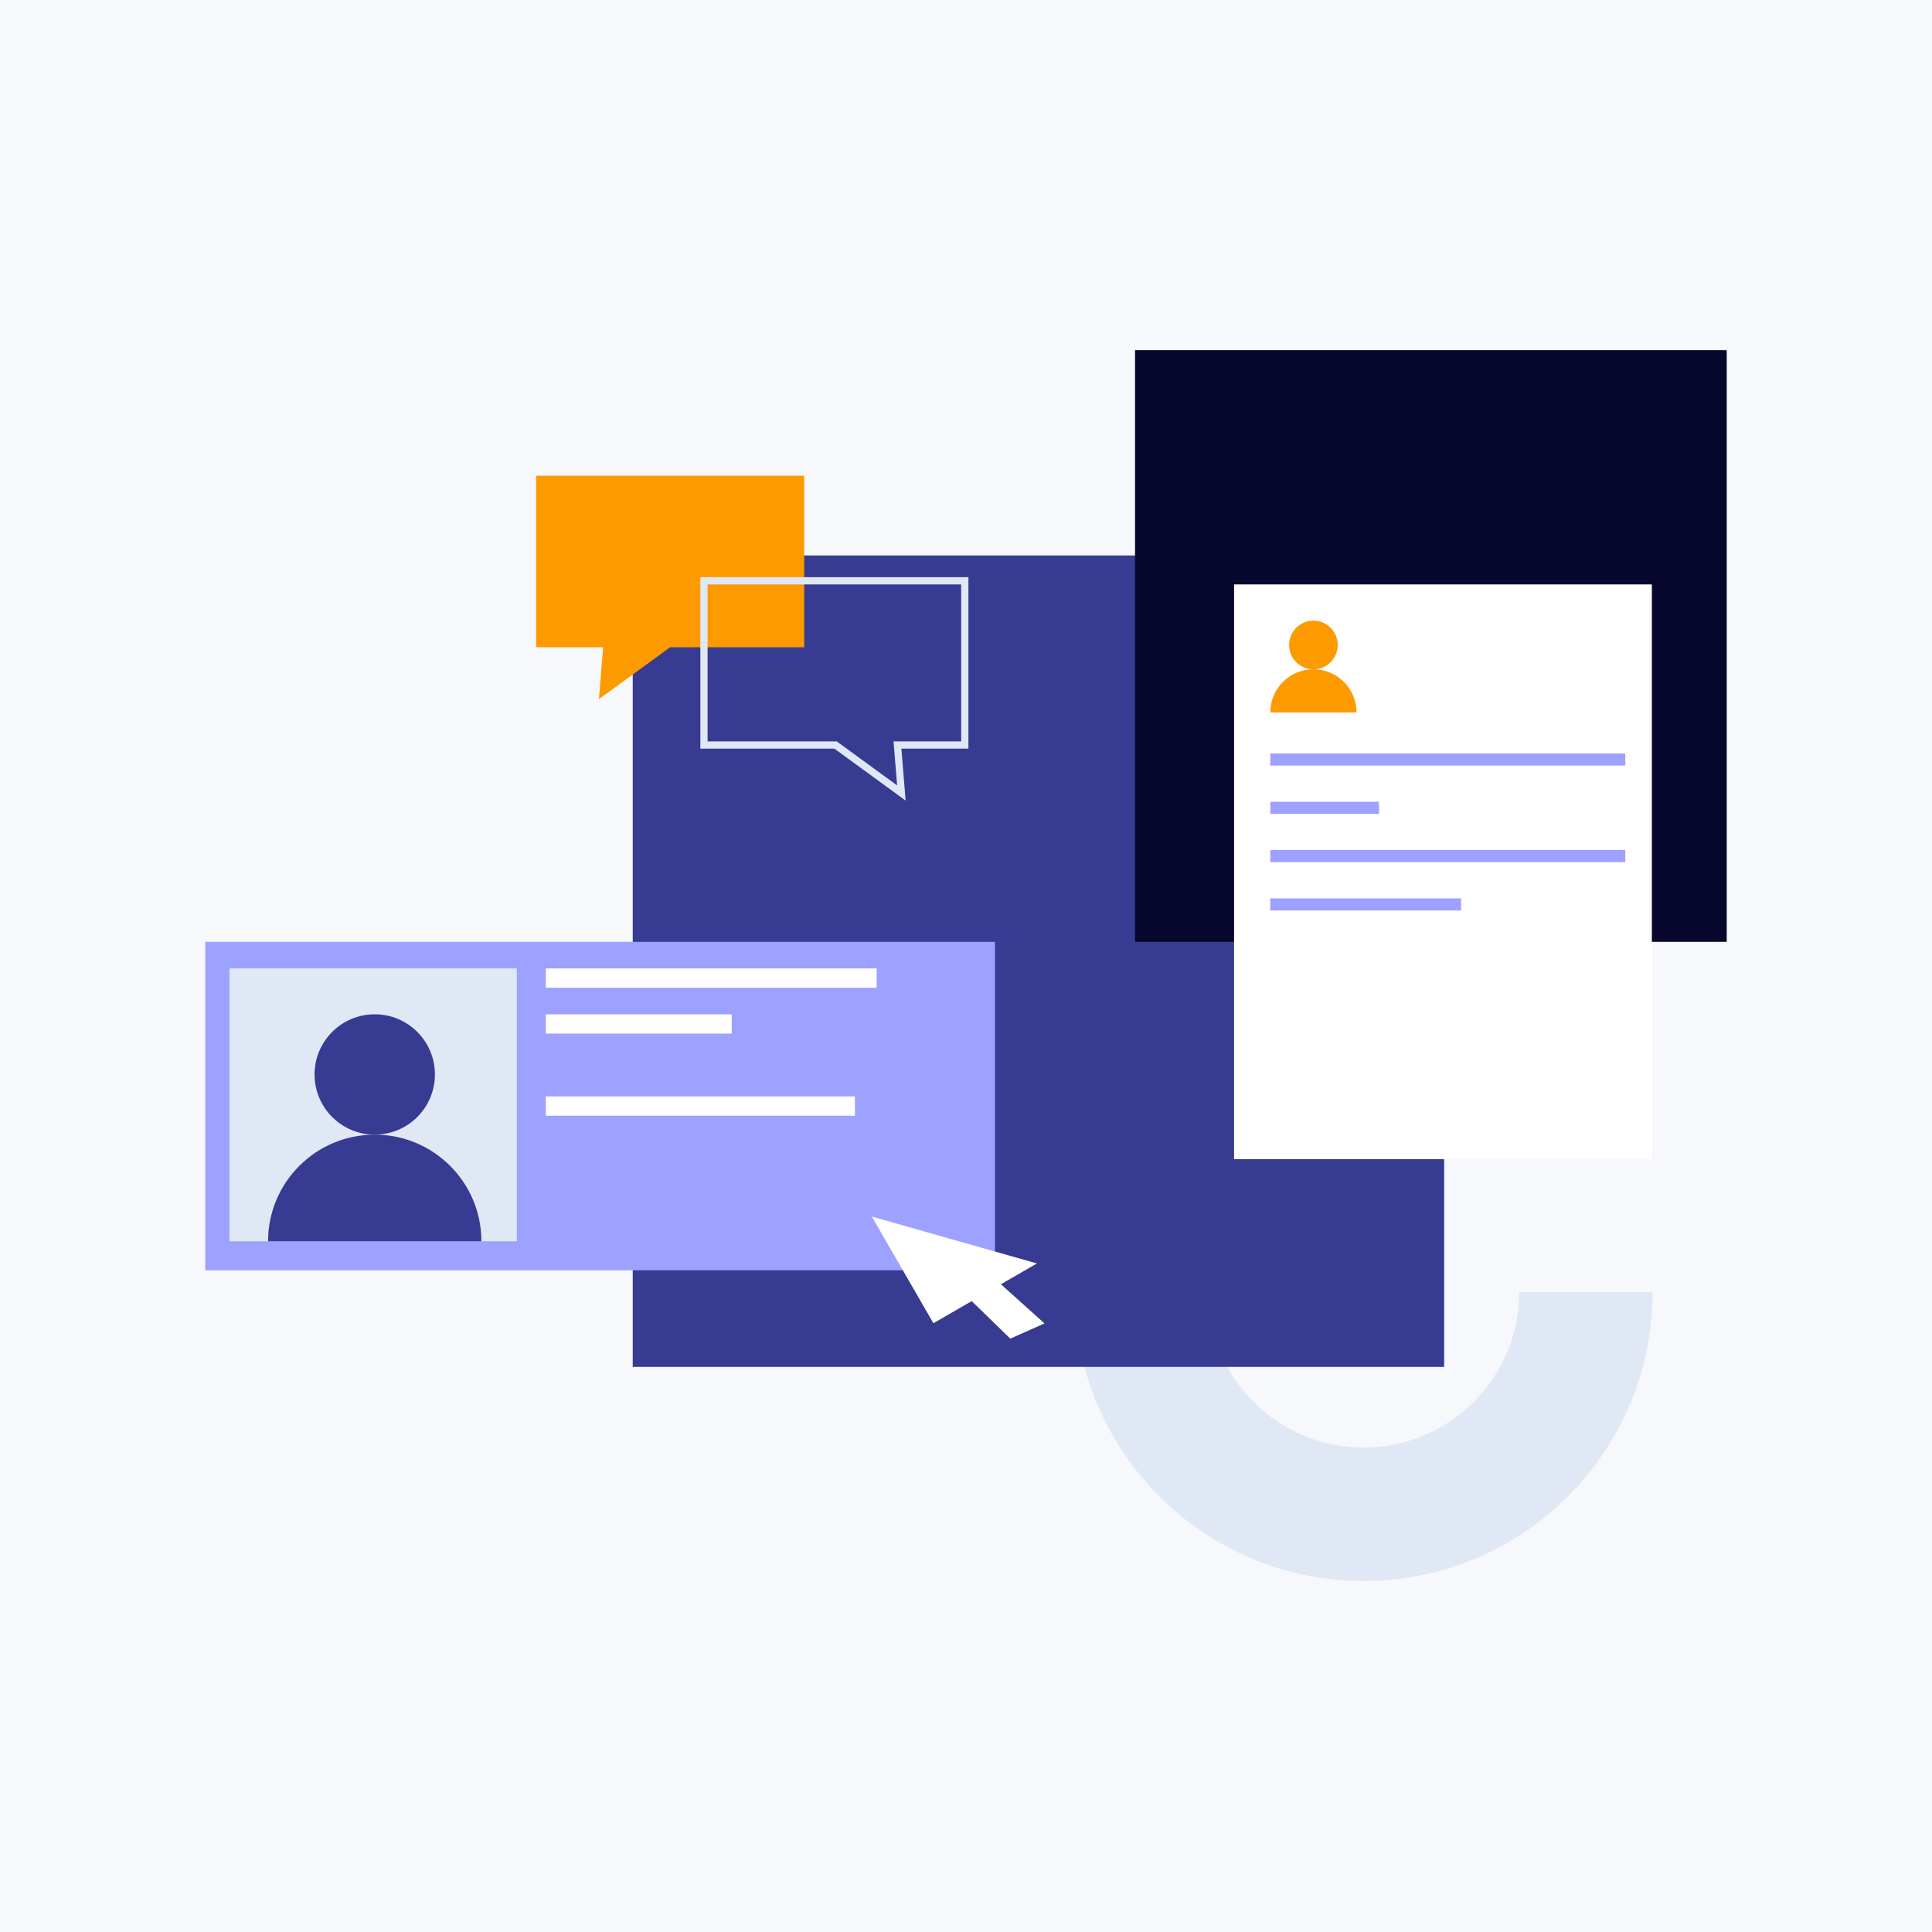
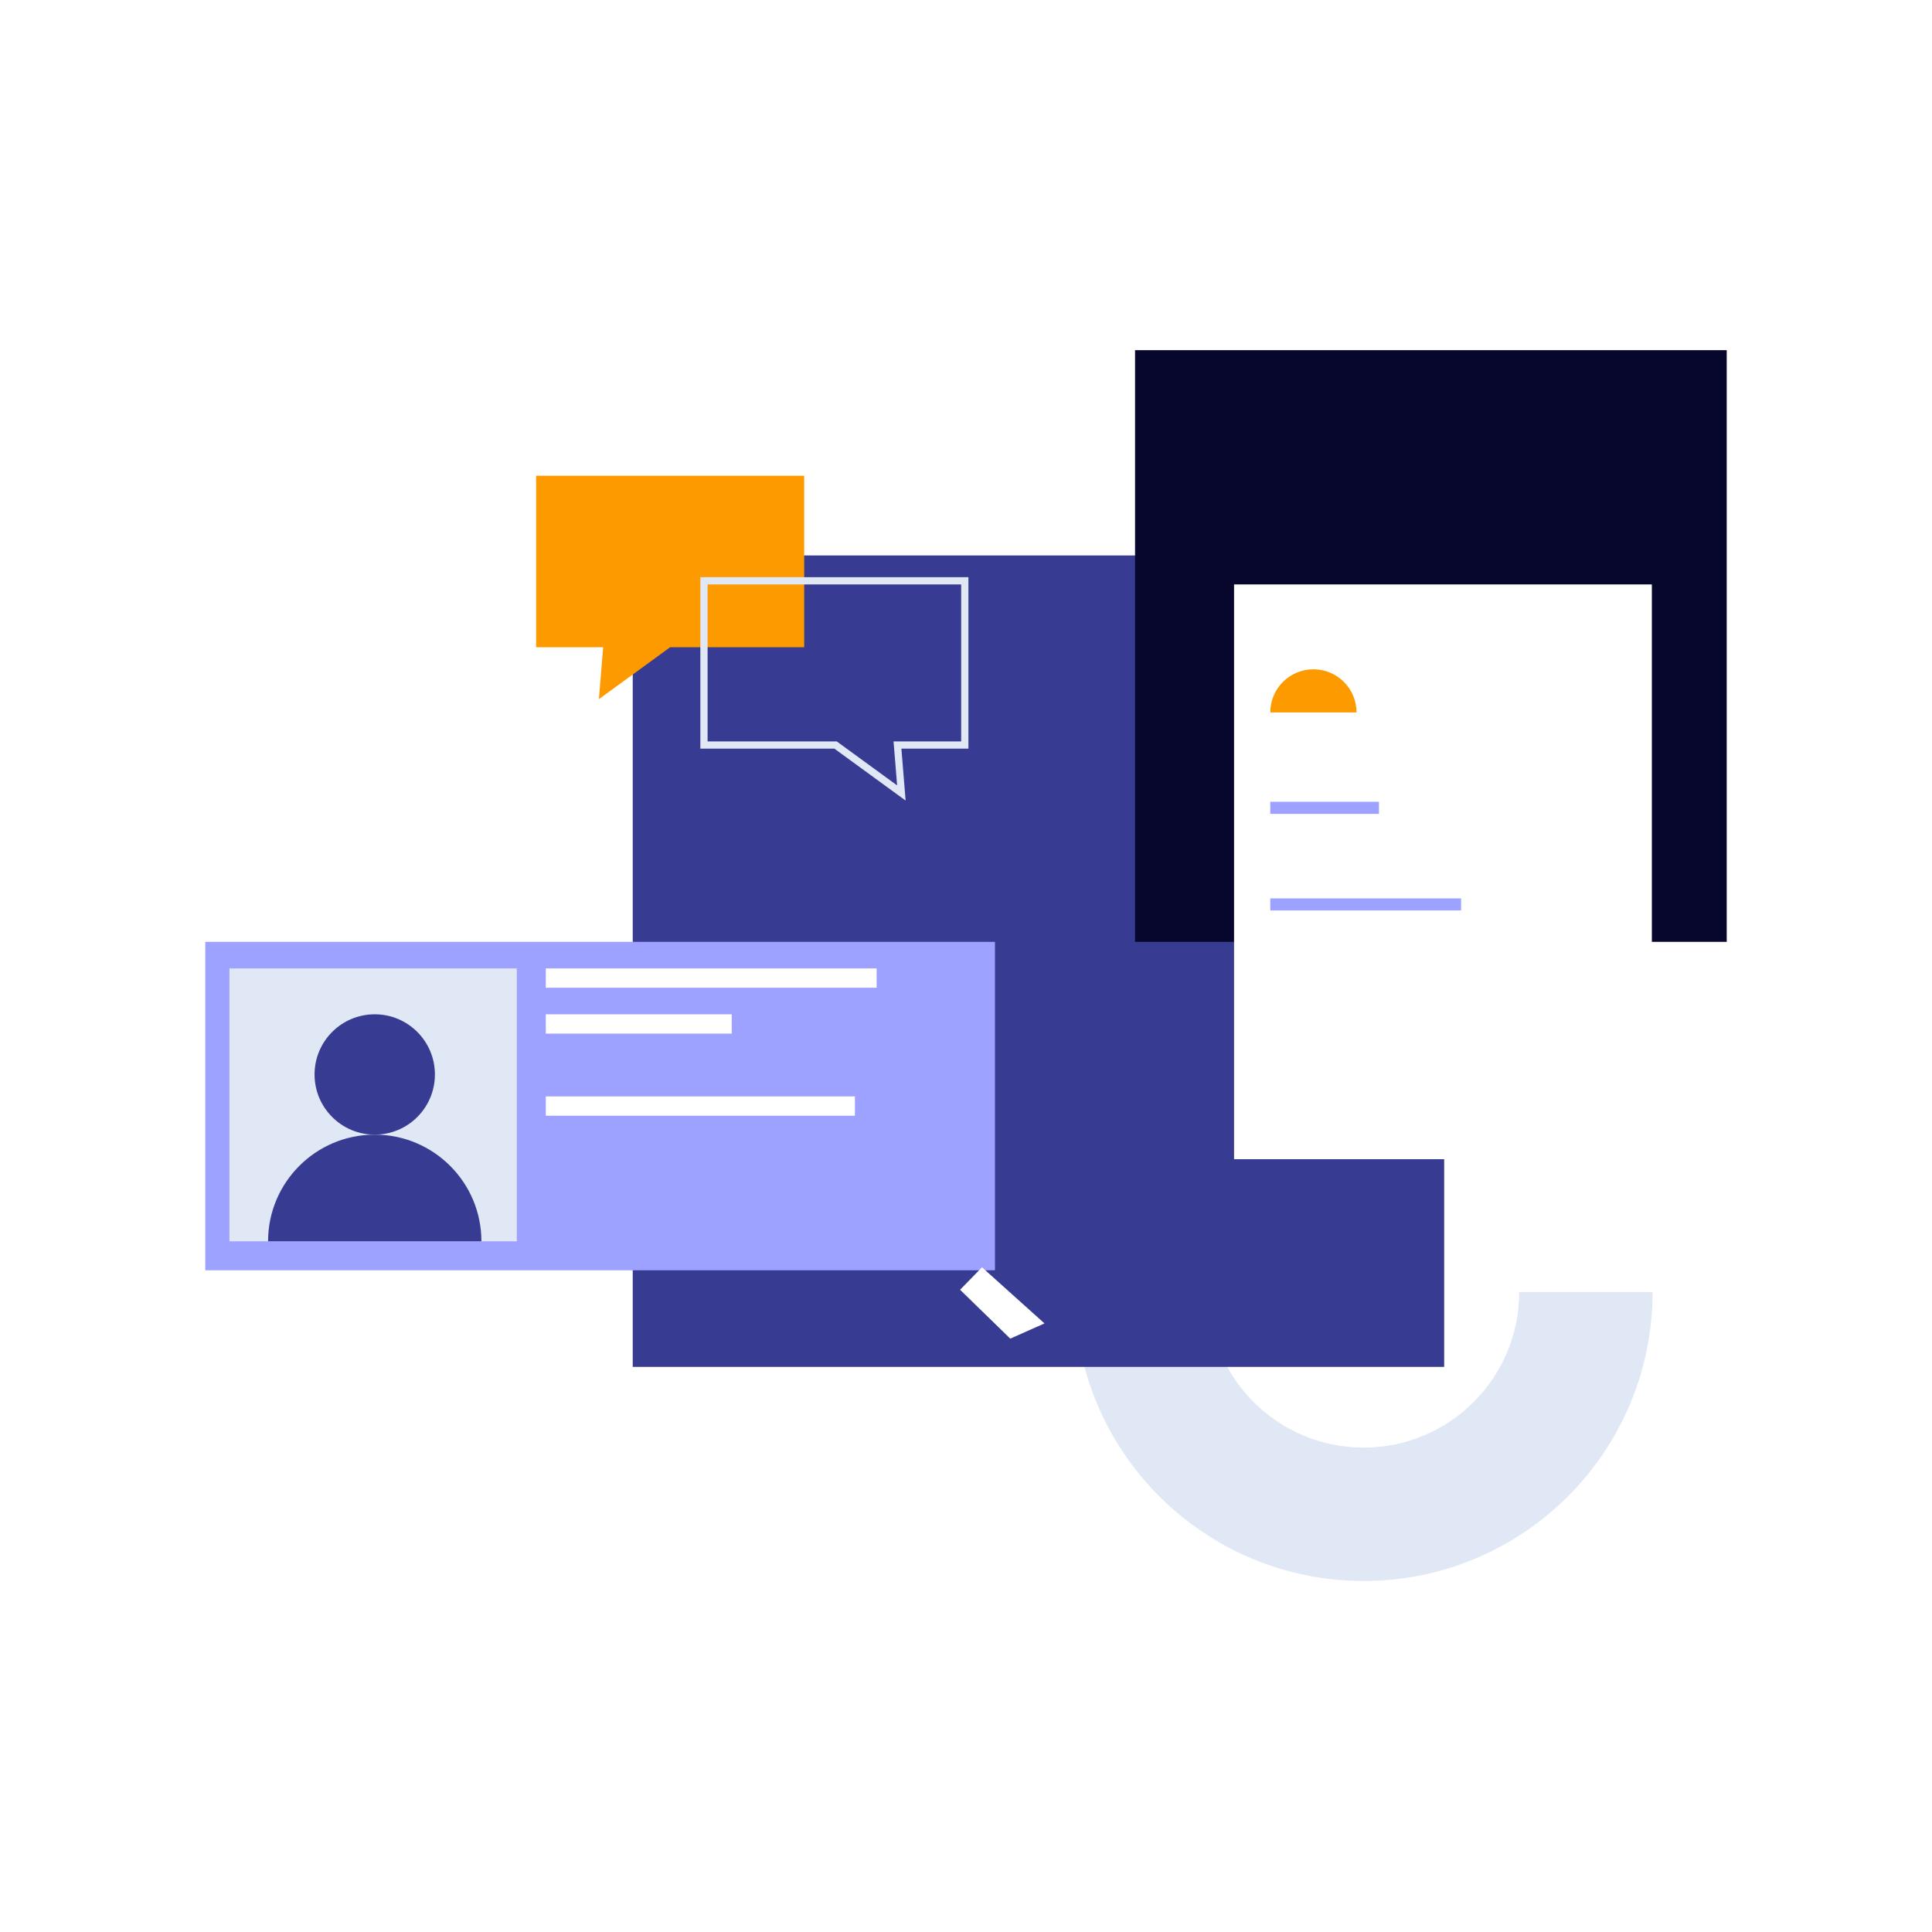
<svg xmlns="http://www.w3.org/2000/svg" width="800" height="800" viewBox="0 0 800 800" fill="none">
-   <rect width="800" height="800" fill="#F6F8FB" />
  <path d="M629.073 535C629.073 570.581 600.229 599.426 564.648 599.426C529.066 599.426 500.222 570.581 500.222 535L445 535C445 601.08 498.568 654.648 564.648 654.648C630.727 654.648 684.296 601.08 684.296 535L629.073 535Z" fill="#E0E7F5" />
  <rect x="262" y="230" width="336" height="336" fill="#373B92" />
  <rect x="85" y="390" width="327" height="136" fill="#9DA1FF" />
  <rect x="95" y="401" width="119" height="113" fill="#E0E7F5" />
  <circle cx="155.169" cy="444.916" r="24.916" fill="#373B92" />
  <path d="M199.337 514C199.337 514 179.562 514 155.169 514C130.775 514 111 514 111 514C111 489.606 130.775 469.831 155.169 469.831C179.562 469.831 199.337 489.606 199.337 514Z" fill="#373B92" />
  <rect x="226" y="401" width="137" height="8" fill="white" />
  <rect x="226" y="420" width="77" height="8" fill="white" />
  <rect x="226" y="454" width="128" height="8" fill="white" />
  <rect x="470" y="145" width="245" height="245" fill="#07072D" />
  <rect x="511" y="242" width="173" height="238" fill="white" />
-   <circle cx="543.856" cy="267.072" r="10.072" fill="#FD9A00" />
  <path d="M561.711 295C561.711 295 553.717 295 543.855 295C533.994 295 526 295 526 295C526 285.139 533.994 277.144 543.855 277.144C553.717 277.144 561.711 285.139 561.711 295Z" fill="#FD9A00" />
-   <rect x="526" y="312" width="147" height="5" fill="#9DA1FF" />
  <rect x="526" y="332" width="45" height="5" fill="#9DA1FF" />
-   <rect x="526" y="352" width="147" height="5" fill="#9DA1FF" />
  <rect x="526" y="372" width="79" height="5" fill="#9DA1FF" />
-   <path d="M222 197H333V268H277.5L248 289.5L249.75 268H222V197Z" fill="#FD9A00" />
+   <path d="M222 197H333V268H277.5L248 289.5L249.75 268H222V197" fill="#FD9A00" />
  <path d="M346.383 308.788L373.24 328.361L371.755 310.122L371.623 308.5H373.25H399.5V240.5H291.5V308.5H345.5H345.989L346.383 308.788Z" stroke="#E0E7F5" stroke-width="3" />
-   <path d="M361 503.75L386.5 547.917L429.368 523.167L361 503.75Z" fill="white" />
  <path d="M397.554 534.063L406.625 524.751L432.499 548L418.328 554.298L397.554 534.063Z" fill="white" />
</svg>